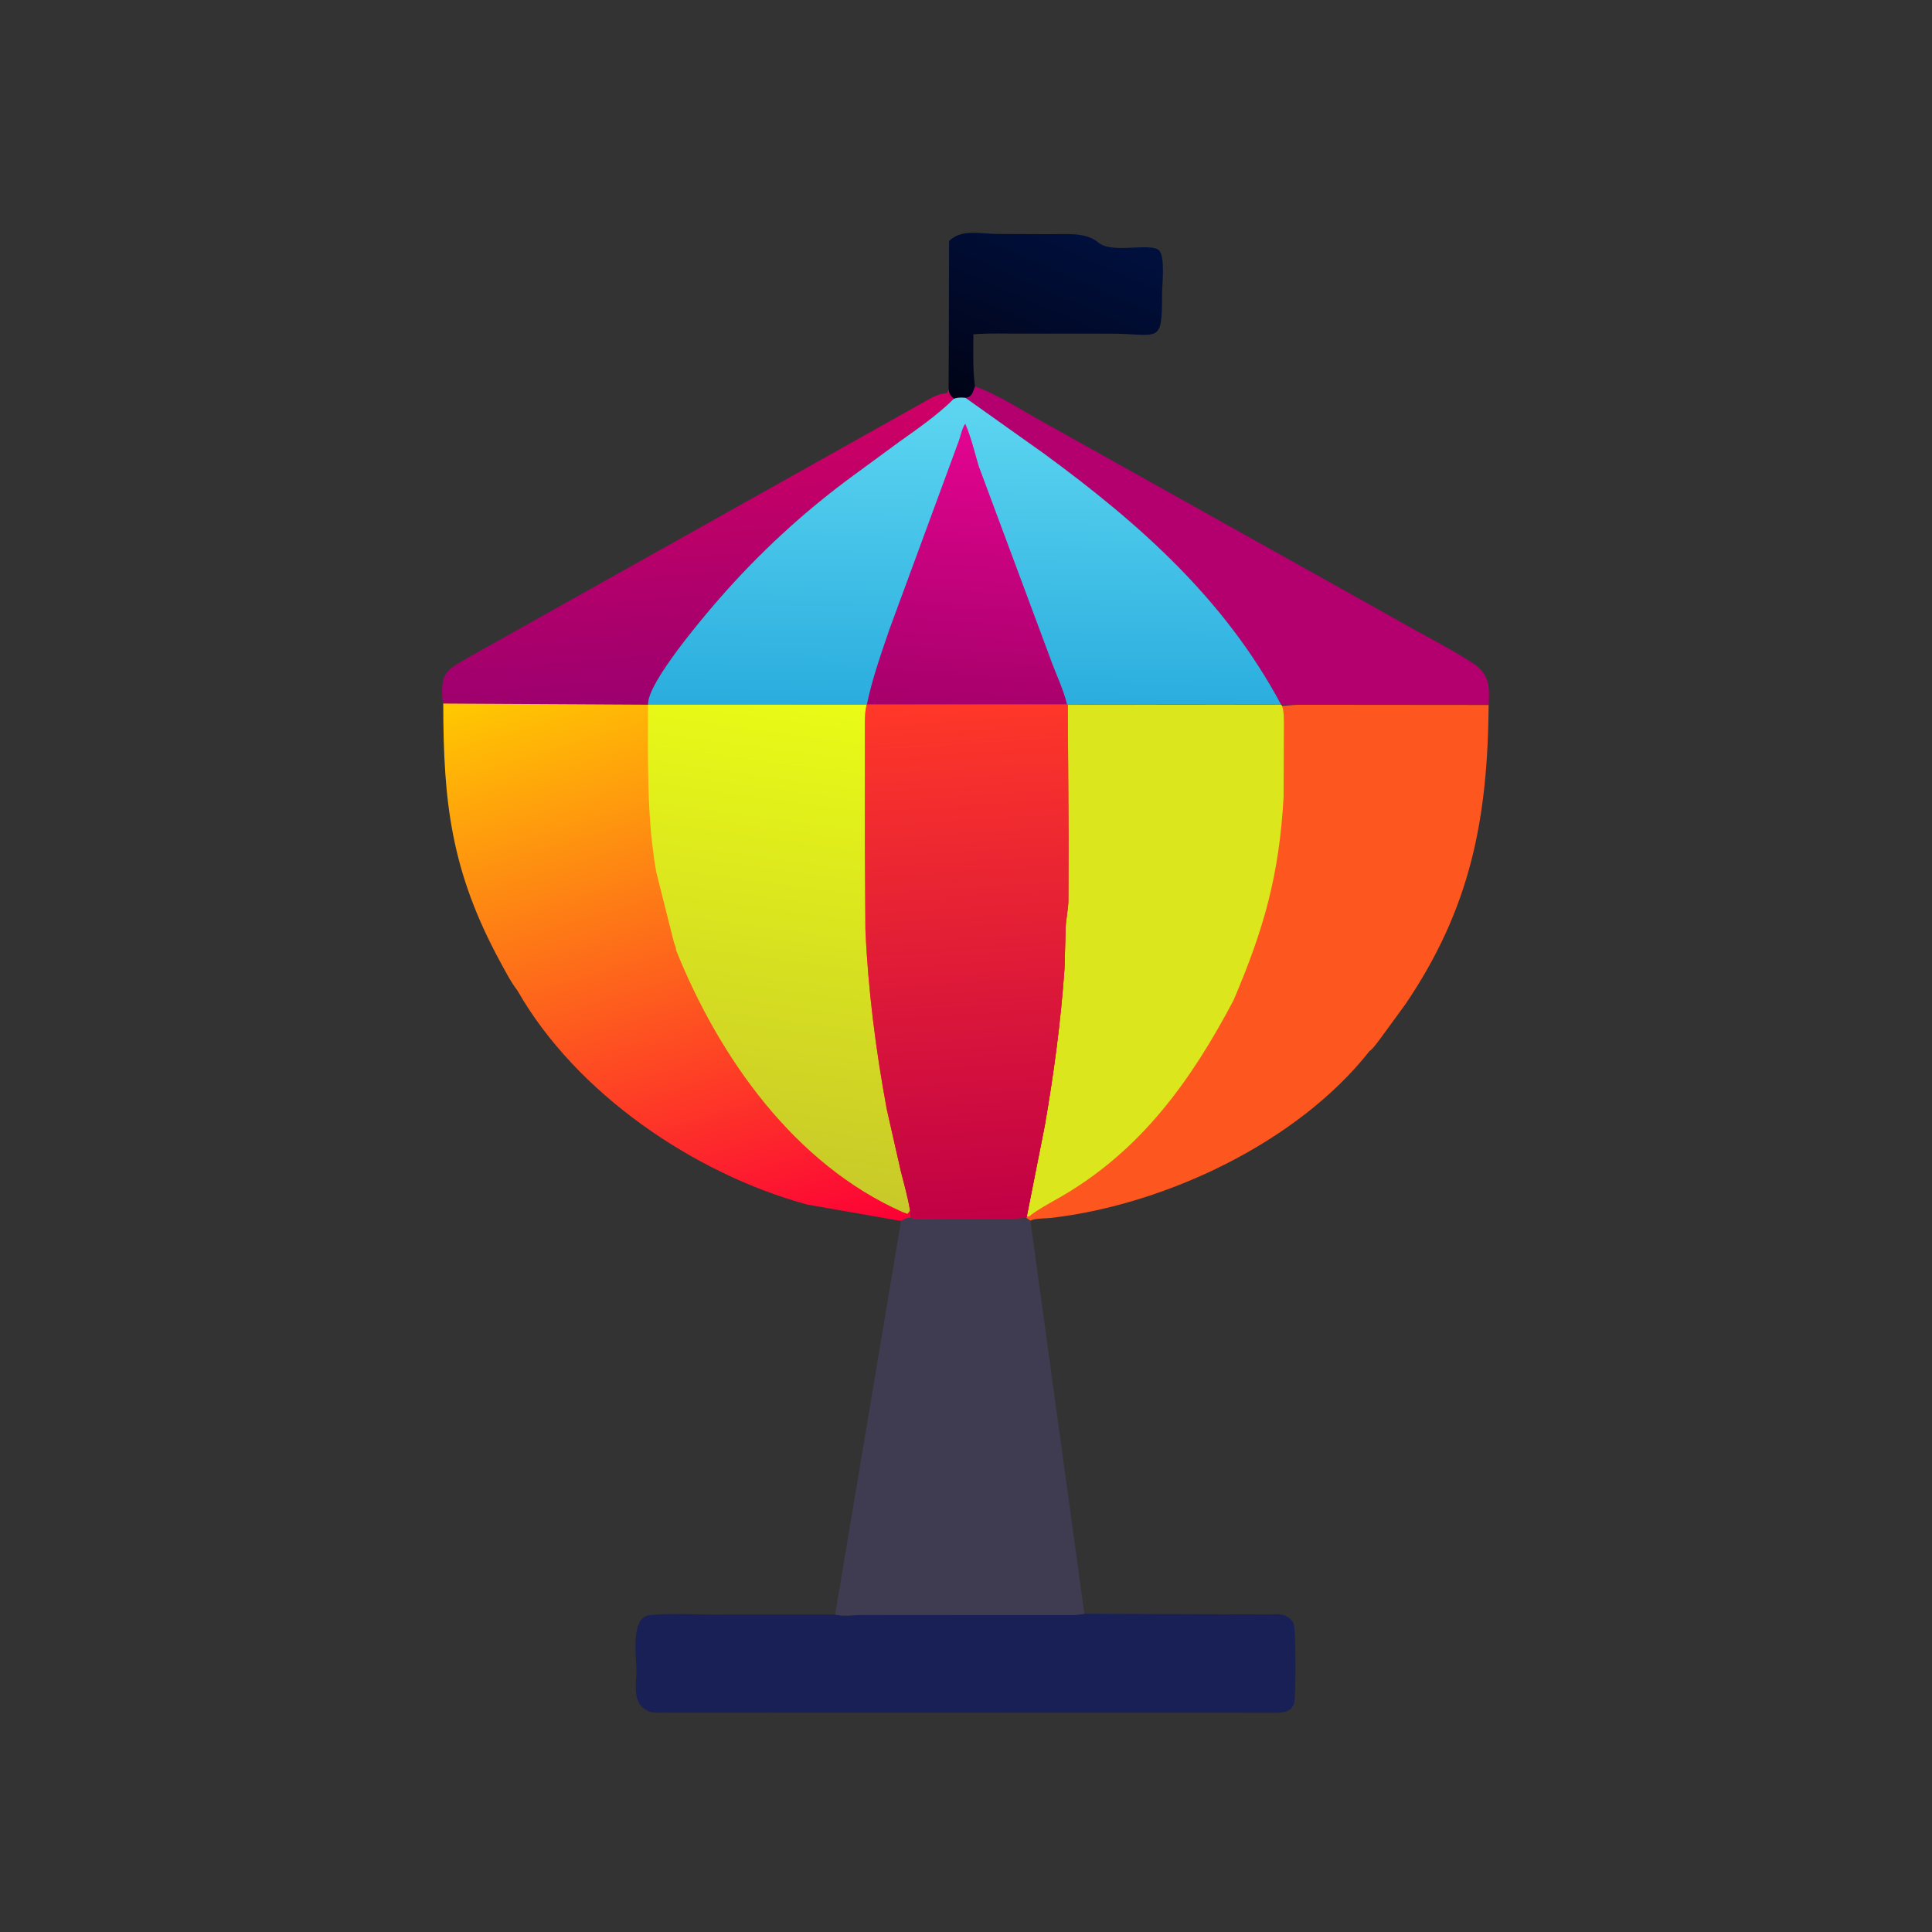
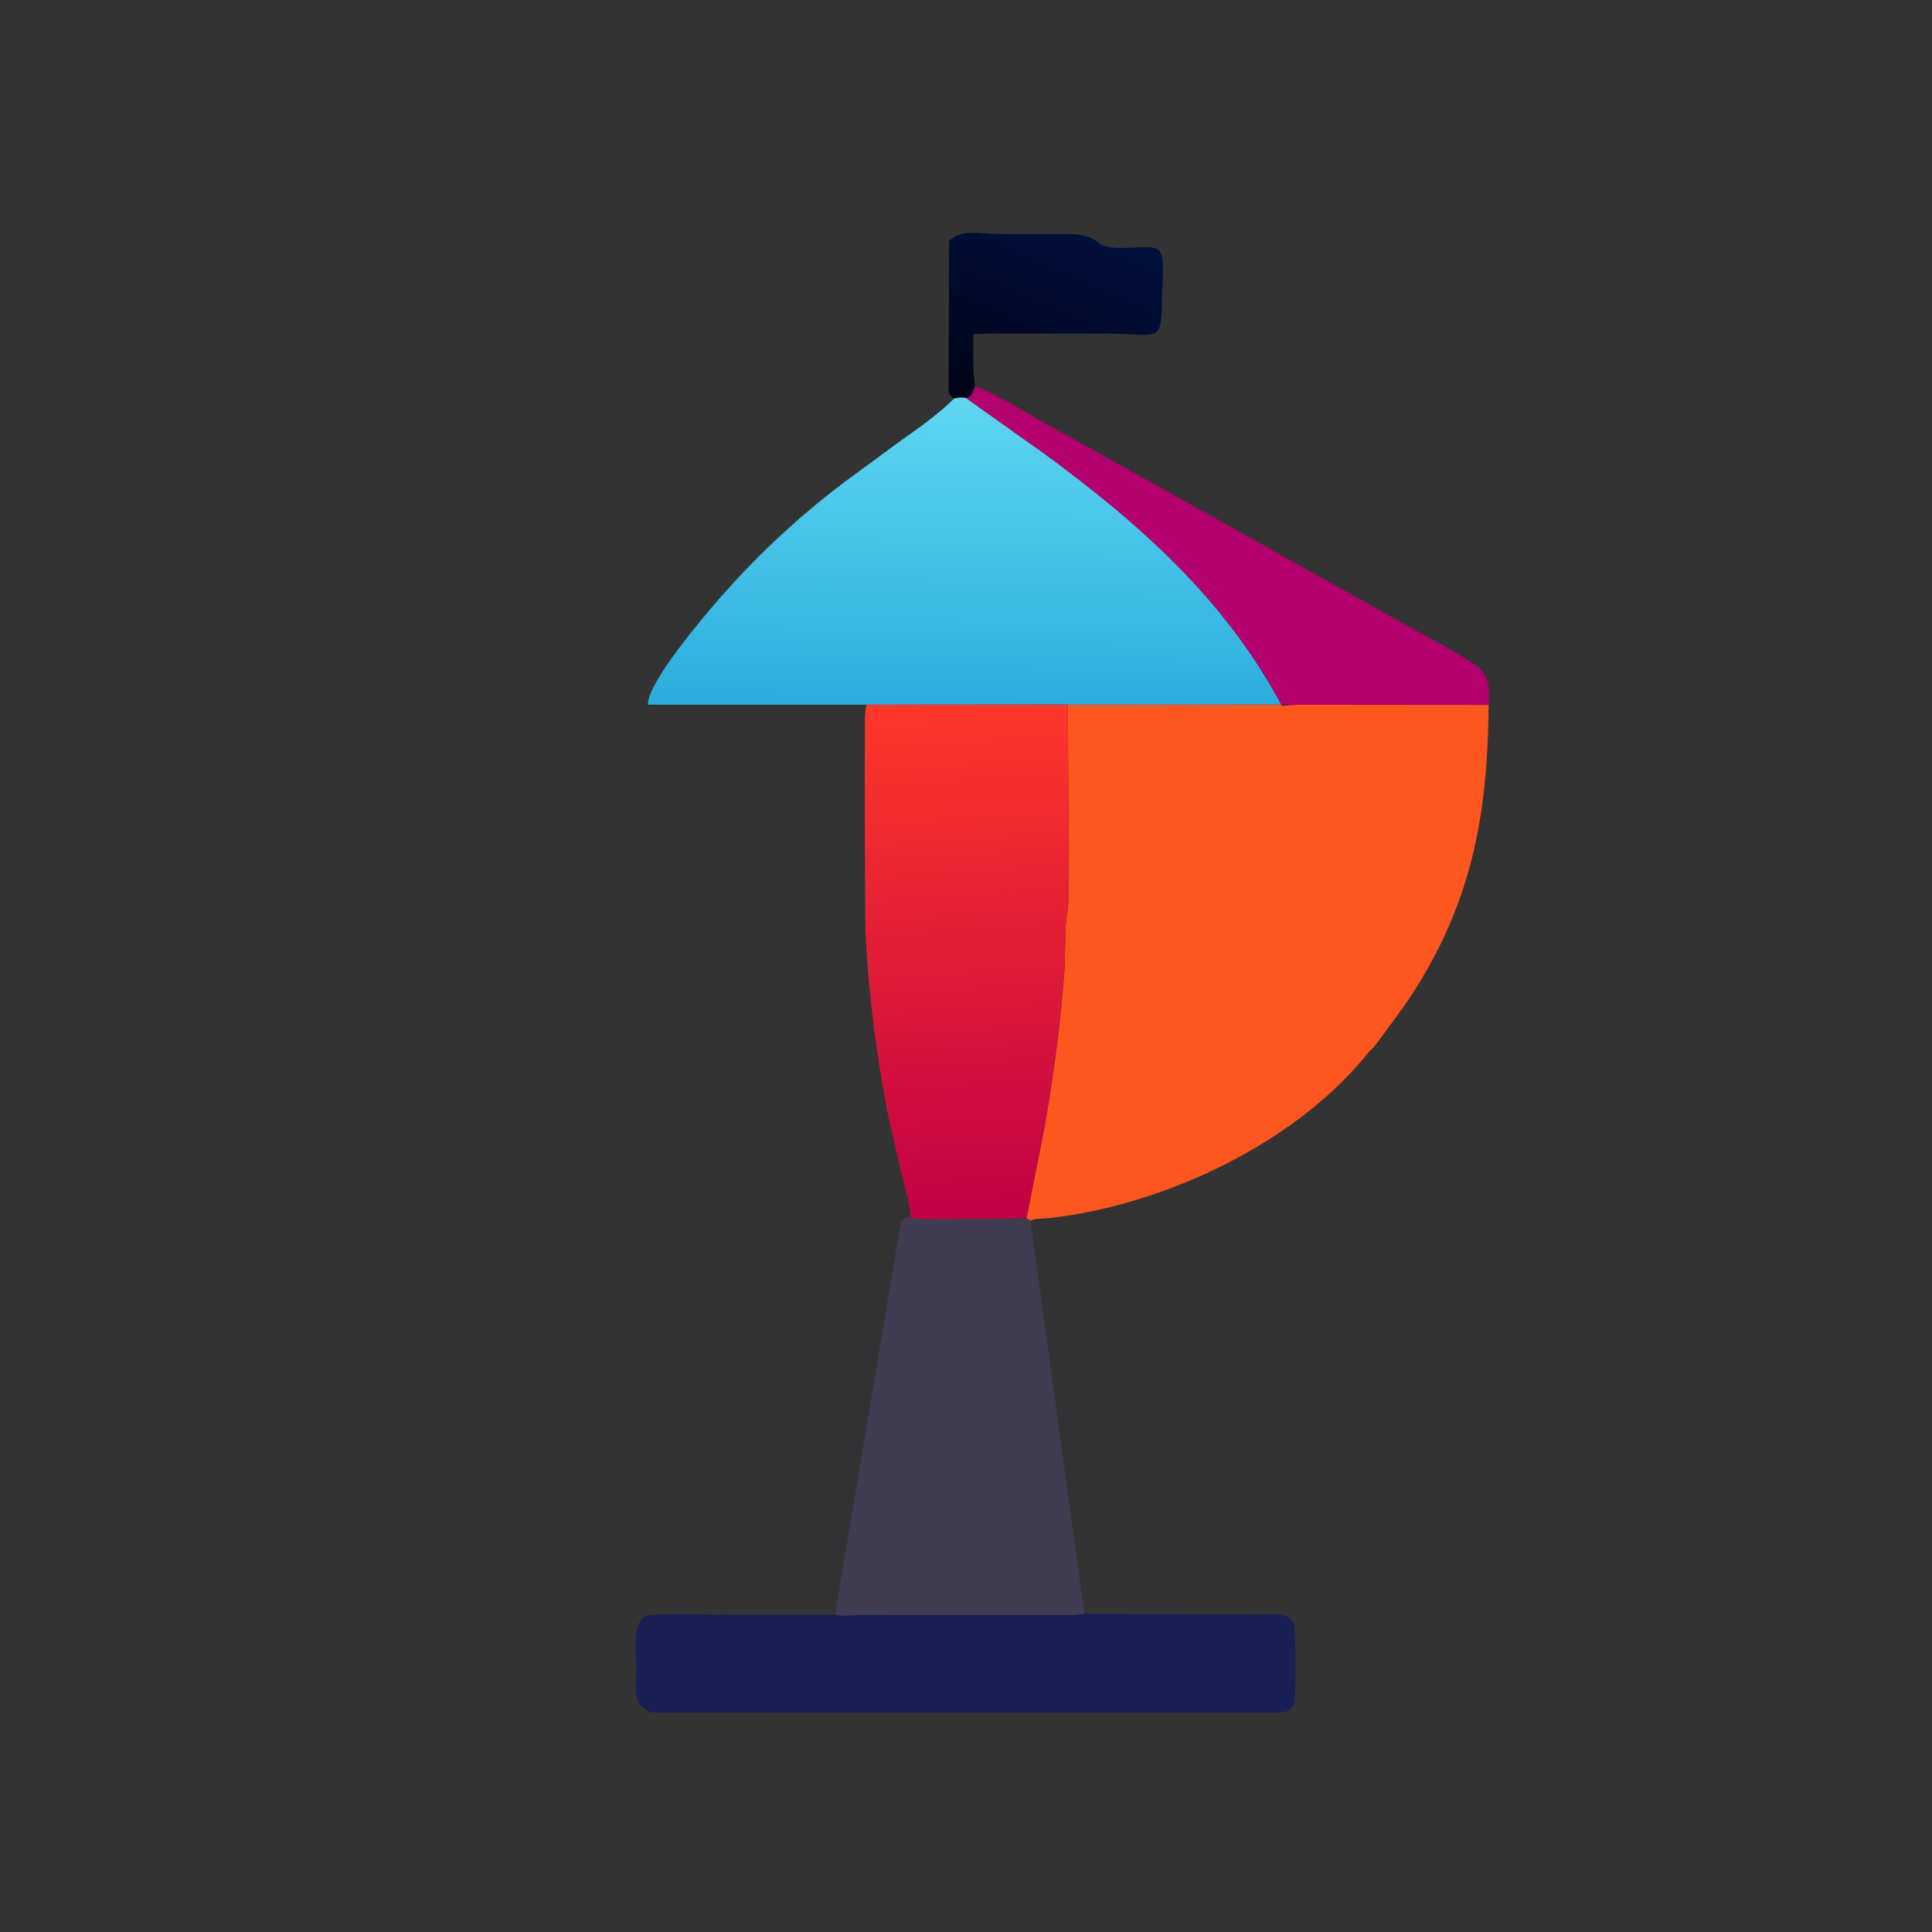
<svg xmlns="http://www.w3.org/2000/svg" version="1.1" style="display: block;" viewBox="0 0 2048 2048" width="640" height="640">
  <rect x="0" y="0" width="2048" height="2048" fill="#333333" stroke="none" />
  <defs>
    <linearGradient id="Gradient1" gradientUnits="userSpaceOnUse" x1="1057.84" y1="439.809" x2="1148.06" y2="232.401">
      <stop class="stop0" offset="0" stop-opacity="1" stop-color="rgb(1,4,23)" />
      <stop class="stop1" offset="1" stop-opacity="1" stop-color="rgb(0,16,62)" />
    </linearGradient>
    <linearGradient id="Gradient2" gradientUnits="userSpaceOnUse" x1="727.164" y1="439.696" x2="750.108" y2="739.948">
      <stop class="stop0" offset="0" stop-opacity="1" stop-color="rgb(207,0,101)" />
      <stop class="stop1" offset="1" stop-opacity="1" stop-color="rgb(156,0,111)" />
    </linearGradient>
    <linearGradient id="Gradient3" gradientUnits="userSpaceOnUse" x1="1021.43" y1="748.856" x2="1025.54" y2="423.07">
      <stop class="stop0" offset="0" stop-opacity="1" stop-color="rgb(42,173,222)" />
      <stop class="stop1" offset="1" stop-opacity="1" stop-color="rgb(94,214,241)" />
    </linearGradient>
    <linearGradient id="Gradient4" gradientUnits="userSpaceOnUse" x1="1023.99" y1="751.026" x2="1044.15" y2="455.443">
      <stop class="stop0" offset="0" stop-opacity="1" stop-color="rgb(167,0,107)" />
      <stop class="stop1" offset="1" stop-opacity="1" stop-color="rgb(227,4,144)" />
    </linearGradient>
    <linearGradient id="Gradient5" gradientUnits="userSpaceOnUse" x1="607.375" y1="704.645" x2="798.745" y2="1340.34">
      <stop class="stop0" offset="0" stop-opacity="1" stop-color="rgb(255,201,1)" />
      <stop class="stop1" offset="1" stop-opacity="1" stop-color="rgb(253,0,54)" />
    </linearGradient>
    <linearGradient id="Gradient6" gradientUnits="userSpaceOnUse" x1="862.69" y1="741.689" x2="791.482" y2="1260.89">
      <stop class="stop0" offset="0" stop-opacity="1" stop-color="rgb(233,251,22)" />
      <stop class="stop1" offset="1" stop-opacity="1" stop-color="rgb(200,201,41)" />
    </linearGradient>
    <linearGradient id="Gradient7" gradientUnits="userSpaceOnUse" x1="1016.12" y1="740.085" x2="1052.36" y2="1292.29">
      <stop class="stop0" offset="0" stop-opacity="1" stop-color="rgb(255,56,40)" />
      <stop class="stop1" offset="1" stop-opacity="1" stop-color="rgb(193,0,70)" />
    </linearGradient>
  </defs>
  <path transform="translate(0,0)" fill="url(#Gradient1)" d="M 1005.61 412.882 L 1006.08 255.434 C 1019.38 242.296 1040.02 247.997 1057.4 248.016 L 1112.74 248.246 C 1129.39 248.422 1151.01 245.673 1164.5 257.249 C 1178.53 269.291 1218.85 256.937 1228.41 265.2 C 1235.53 271.353 1231.79 302.754 1231.8 311.57 C 1231.82 366.521 1229.23 353.632 1175.27 353.652 L 1083.67 353.681 C 1066.48 353.711 1048.98 353.017 1031.86 354.37 C 1031.79 372.685 1031.02 391.413 1033.5 409.587 C 1031.74 415.283 1030.21 421.223 1023.51 421.732 C 1018.95 421.376 1015.49 421.16 1011.13 422.717 C 1007.01 419.173 1006.32 418.172 1005.61 412.882 z" />
-   <path transform="translate(0,0)" fill="url(#Gradient2)" d="M 469.661 746.947 C 468.506 739.203 468.198 728.666 469.506 722.081 L 469.748 721 C 472.215 709.732 485.966 703.044 494.971 697.773 L 987.564 421.609 C 992.83 419.078 997.77 417.096 1003.69 416.784 L 1005.61 412.882 C 1006.32 418.172 1007.01 419.173 1011.13 422.717 C 993.18 440.435 972.978 454.26 952.458 468.907 L 904.391 504.148 C 851.304 543.15 804.389 586.495 761.16 636.151 C 745.624 653.997 687.491 722.388 686.981 745.672 L 687 747 L 469.661 746.947 z" />
  <path transform="translate(0,0)" fill="rgb(179,0,110)" d="M 1033.5 409.587 C 1059.75 418.986 1083.62 435.38 1108.04 448.644 L 1478.32 655.657 C 1505.62 671.639 1534.85 685.748 1561.27 703.041 C 1578.82 714.524 1579.24 727.545 1578.03 747.345 L 1376.63 747.086 C 1371.08 747.112 1364.47 748.051 1359.12 747.023 L 1357.99 746.885 C 1298.3 635.045 1207.68 554.881 1107 481.068 L 1023.51 421.732 C 1030.21 421.223 1031.74 415.283 1033.5 409.587 z" />
  <path transform="translate(0,0)" fill="rgb(24,32,85)" d="M 885.301 1711.52 C 891.946 1713.77 905.361 1712.01 912.812 1711.92 L 1134.8 1712.08 C 1139.78 1711.99 1144.62 1711.57 1149.51 1710.65 L 1341.61 1711.43 C 1352.92 1711.42 1364.72 1708.84 1371.15 1720.69 C 1373.82 1725.61 1373.84 1800.11 1371.77 1805.94 C 1368.24 1815.92 1358.12 1815.7 1349.55 1815.6 L 705.086 1815.46 C 699.606 1815.48 691.314 1816.31 686.446 1813.5 L 683.256 1811.57 C 670.367 1802.89 674.636 1783.83 674.651 1770.64 C 674.666 1757.81 668.234 1714.99 687.732 1712.28 L 688.903 1712.17 C 709.655 1709.76 732.703 1711.58 753.709 1711.56 L 885.301 1711.52 z" />
  <path transform="translate(0,0)" fill="rgb(63,60,82)" d="M 965.023 1290.02 C 975.341 1293.51 989.904 1291.88 1000.7 1291.9 L 1070.74 1291.85 C 1073.36 1291.83 1086.43 1290.85 1087.9 1291.91 L 1092.23 1293.96 L 1149.47 1710.65 C 1144.62 1711.57 1139.78 1711.99 1134.8 1712.08 L 912.812 1711.92 C 905.361 1712.01 891.946 1713.77 885.301 1711.36 L 955.143 1294.28 C 958.428 1292.1 961.204 1290.97 965.023 1290.02 z" />
  <path transform="translate(0,0)" fill="url(#Gradient3)" d="M 1011.13 422.717 C 1015.49 421.16 1018.95 421.376 1023.51 421.732 L 1107 481.068 C 1207.68 554.881 1298.3 635.045 1357.99 746.885 L 1131.86 747.038 L 1131.1 746.827 L 918.875 747.024 L 687 747.022 L 686.981 745.672 C 687.491 722.388 745.624 653.997 761.16 636.151 C 804.389 586.495 851.304 543.15 904.391 504.148 L 952.458 468.907 C 972.978 454.26 993.18 440.435 1011.13 422.717 z" />
-   <path transform="translate(0,0)" fill="url(#Gradient4)" d="M 918.875 747.024 C 924.377 720.109 933.775 693.675 942.617 667.706 L 1016.62 466.692 C 1018.44 461.467 1019.94 453.424 1023.24 449.183 C 1029.45 463.729 1032.96 478.596 1037.36 493.719 L 1113.42 698.066 C 1118.96 713.765 1127.41 730.714 1131.1 746.827 L 918.875 747.024 z" />
  <path transform="translate(0,0)" fill="rgb(253,86,30)" d="M 1357.99 747.023 L 1359.12 748.226 C 1364.47 748.051 1371.08 747.112 1376.63 747.086 L 1578.03 747.266 C 1577.04 866.882 1559.5 961.825 1489.76 1064.6 L 1463.93 1100 C 1460.63 1104.14 1457.07 1109.6 1453.17 1113.12 L 1451.8 1114.12 C 1375.38 1211.35 1234.79 1276.95 1114.5 1291.01 C 1108.17 1291.75 1097.8 1291.16 1092.23 1293.96 L 1087.9 1291.06 L 1088.54 1289.03 L 1107.43 1193.75 C 1117.03 1138.47 1124.58 1082.54 1128.43 1026.54 L 1129.65 982.885 C 1130.1 973.694 1132.22 964.402 1132.5 955.368 L 1132.77 891.129 L 1131.93 747.191 L 1357.99 747.023 z" />
-   <path transform="translate(0,0)" fill="rgb(220,230,28)" d="M 1357.99 747.023 L 1359.12 748.226 C 1361.24 755.141 1360.94 762.576 1360.97 769.672 L 1360.65 844.882 C 1356.05 928.259 1339.41 985.858 1307.58 1060.37 C 1262.95 1144.88 1210.04 1219.05 1124.95 1268.4 C 1113.54 1275.02 1100.81 1281.52 1090.48 1289.72 L 1088.54 1289.03 L 1107.43 1193.75 C 1117.03 1138.47 1124.58 1082.54 1128.43 1026.54 L 1129.65 982.885 C 1130.1 973.694 1132.22 964.402 1132.5 955.368 L 1132.77 891.129 L 1131.93 747.191 L 1357.99 747.023 z" />
-   <path transform="translate(0,0)" fill="url(#Gradient5)" d="M 469.867 745.798 L 687 747.017 L 918.875 747.023 L 1131.1 746.98 L 1131.86 747.191 L 1132.72 891.129 L 1132.5 955.368 C 1132.22 964.402 1130.1 973.694 1129.65 982.885 L 1128.43 1026.54 C 1124.58 1082.54 1117.03 1138.47 1107.43 1193.75 L 1088.54 1289.03 L 1087.9 1291.06 C 1086.43 1290.85 1073.36 1291.83 1070.74 1291.85 L 1000.7 1291.9 C 989.904 1291.88 975.341 1293.51 965.023 1290.73 C 961.204 1290.97 958.428 1292.1 955.143 1294.28 L 855.615 1276.89 C 736.625 1244.47 610.928 1159.53 548.576 1050.12 C 541.782 1041.38 536.058 1030.24 530.759 1020.52 C 478.085 923.896 469.95 850.665 469.867 745.798 z" />
-   <path transform="translate(0,0)" fill="url(#Gradient6)" d="M 686.982 747 L 918.875 747.023 C 916.322 755.888 916.833 765.987 916.766 775.129 L 916.762 896.07 L 917.354 985.089 C 920.108 1048.86 928.372 1113.23 940.037 1175.95 L 954.715 1240.72 C 958.232 1254.72 962.343 1269 964.694 1283.25 L 962 1286.75 L 957 1284.93 C 842.08 1234.06 762.275 1120.82 716.601 1007.01 C 716.939 1005.05 714.923 1000.49 714.27 998.462 L 695.57 924.05 C 685.292 865.324 686.982 806.336 686.982 747 z" />
-   <path transform="translate(0,0)" fill="url(#Gradient7)" d="M 918.661 747.025 L 1131.1 746.98 L 1131.86 747.191 L 1132.72 891.129 L 1132.5 955.368 C 1132.22 964.402 1130.1 973.694 1129.65 982.885 L 1128.43 1026.54 C 1124.58 1082.54 1117.03 1138.47 1107.43 1193.75 L 1088.54 1289.03 L 1087.9 1291.06 C 1086.43 1290.85 1073.36 1291.83 1070.74 1291.85 L 1000.7 1291.9 C 989.904 1291.88 975.341 1293.51 965.023 1290.73 C 965.243 1287.61 964.988 1285.62 964.694 1283.25 C 962.343 1269 958.232 1254.72 954.715 1240.72 L 940.037 1175.95 C 928.372 1113.23 920.108 1048.86 917.354 985.089 L 916.749 896.07 L 916.766 775.129 C 916.833 765.987 916.322 755.888 918.661 747.025 z" />
+   <path transform="translate(0,0)" fill="url(#Gradient7)" d="M 918.661 747.025 L 1131.1 746.98 L 1131.86 747.191 L 1132.72 891.129 L 1132.5 955.368 C 1132.22 964.402 1130.1 973.694 1129.65 982.885 L 1128.43 1026.54 C 1124.58 1082.54 1117.03 1138.47 1107.43 1193.75 L 1088.54 1289.03 L 1087.9 1291.06 C 1086.43 1290.85 1073.36 1291.83 1070.74 1291.85 C 989.904 1291.88 975.341 1293.51 965.023 1290.73 C 965.243 1287.61 964.988 1285.62 964.694 1283.25 C 962.343 1269 958.232 1254.72 954.715 1240.72 L 940.037 1175.95 C 928.372 1113.23 920.108 1048.86 917.354 985.089 L 916.749 896.07 L 916.766 775.129 C 916.833 765.987 916.322 755.888 918.661 747.025 z" />
</svg>